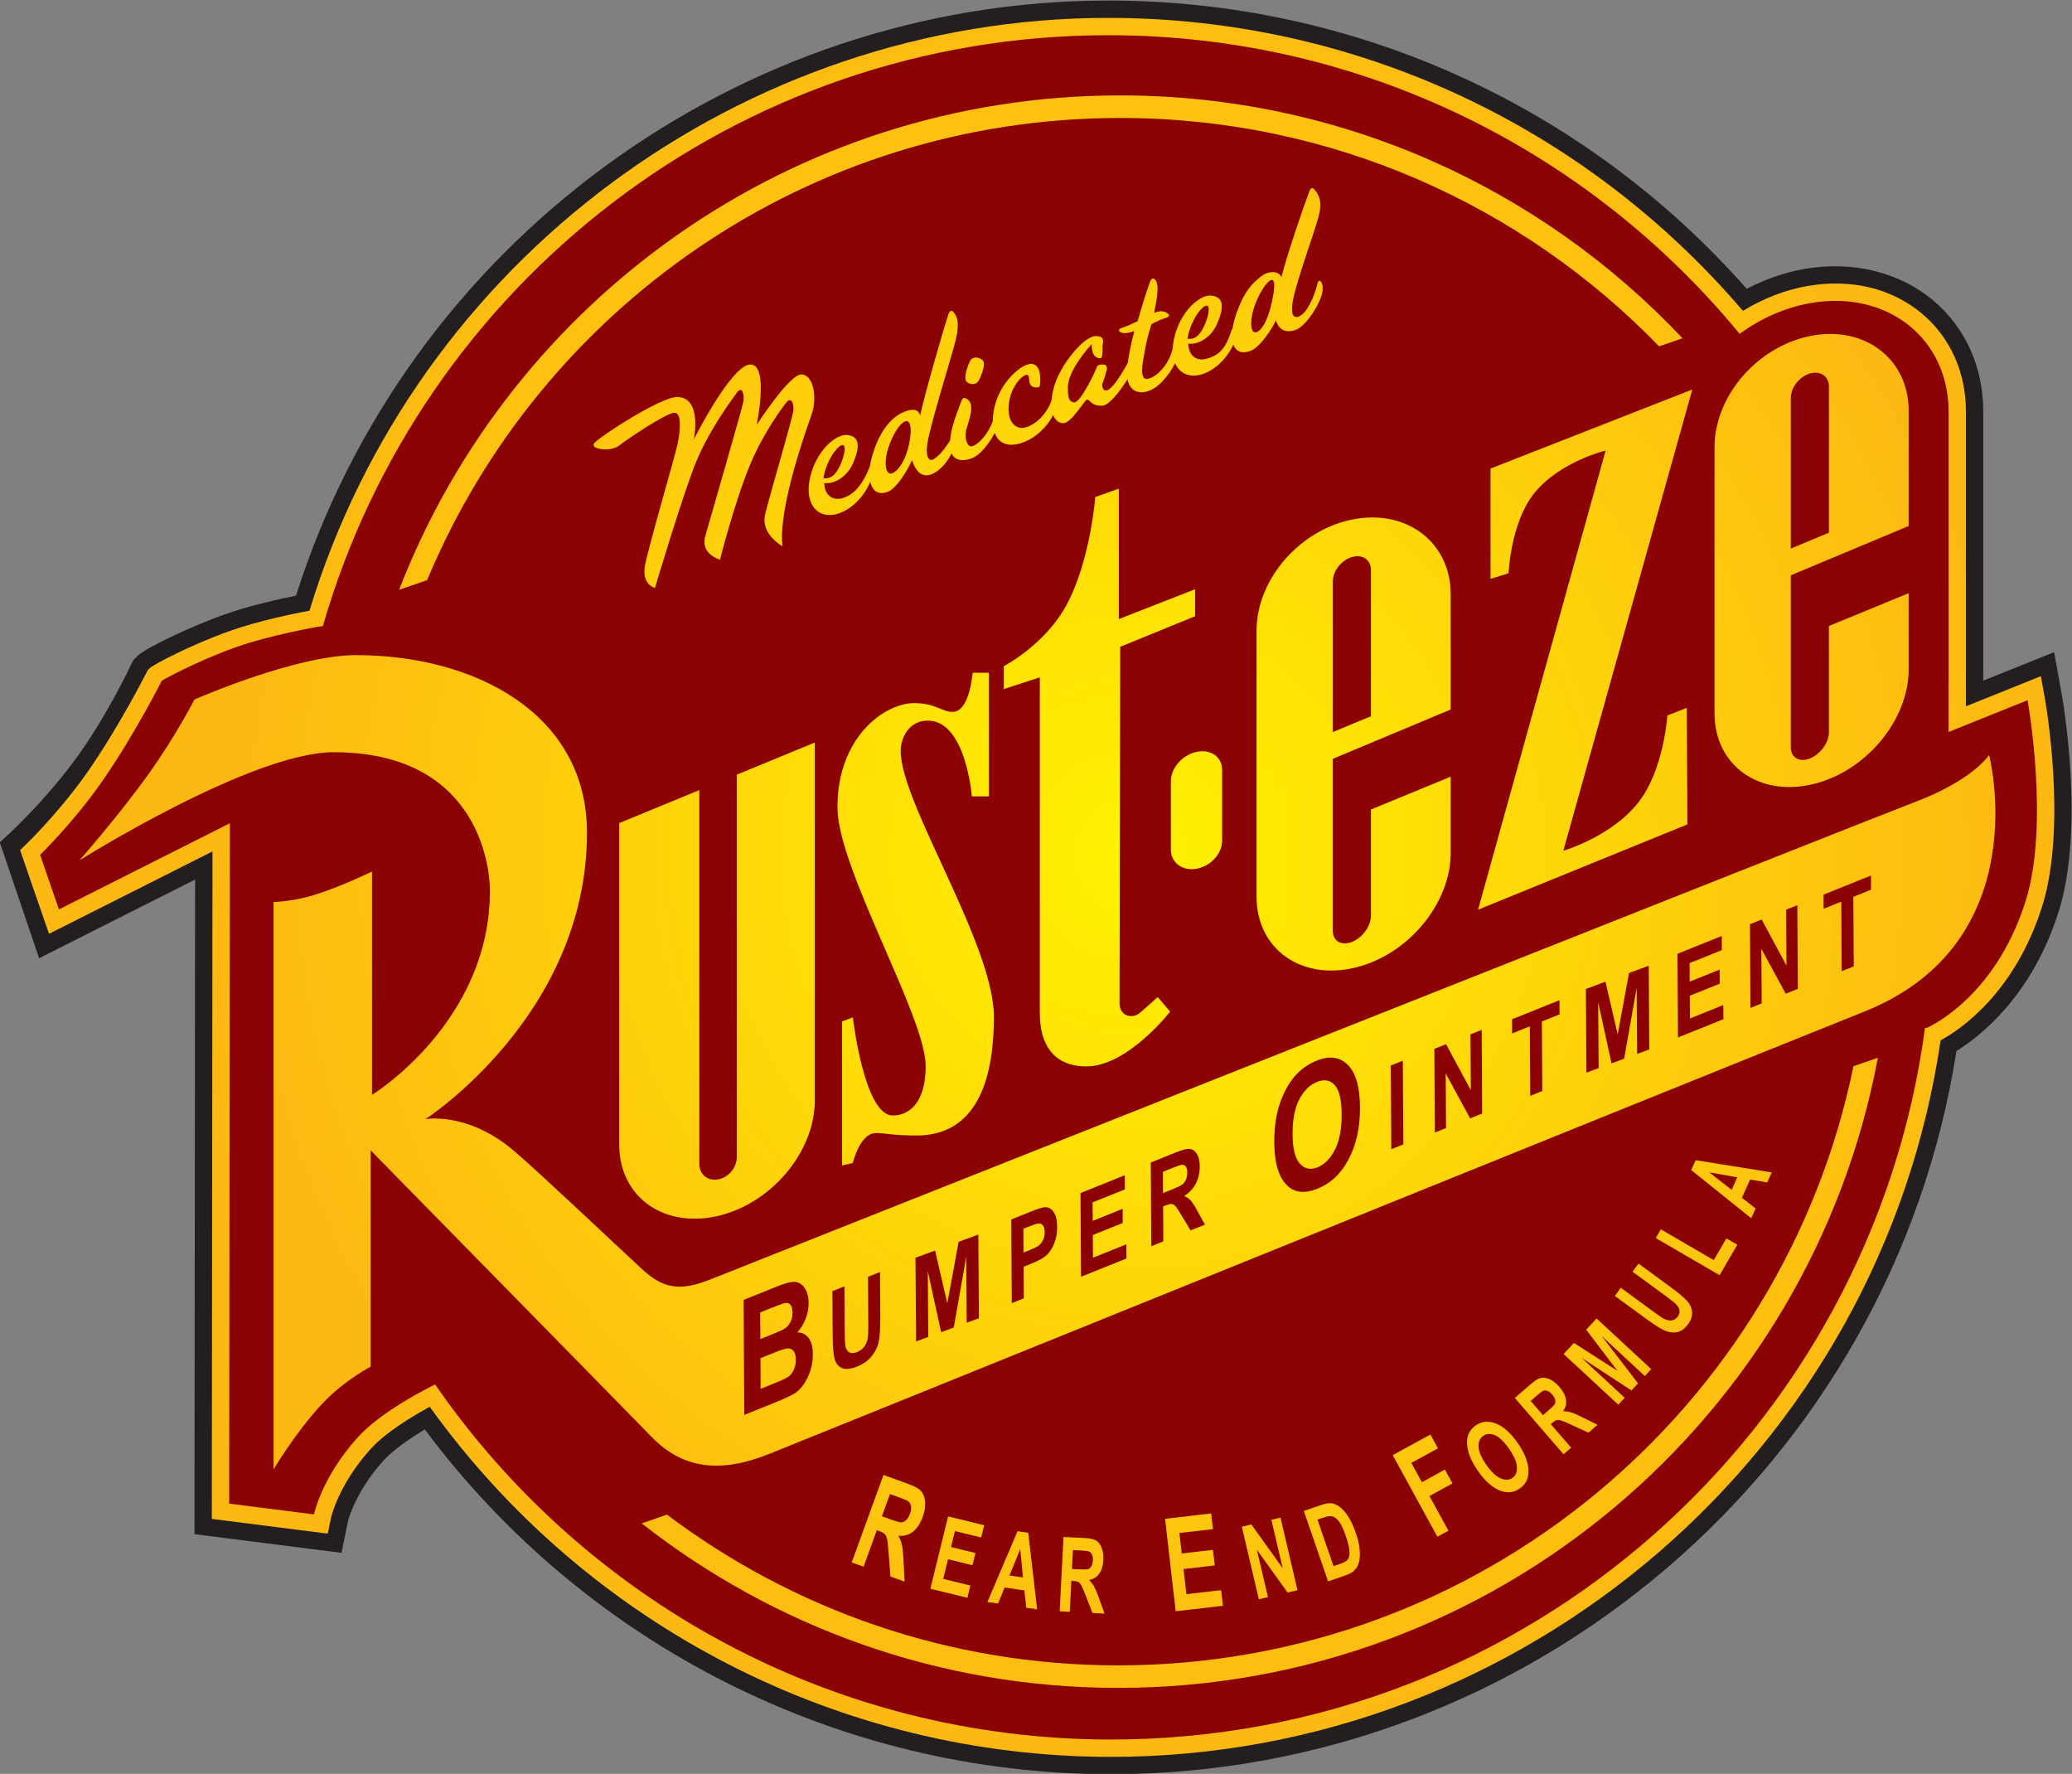
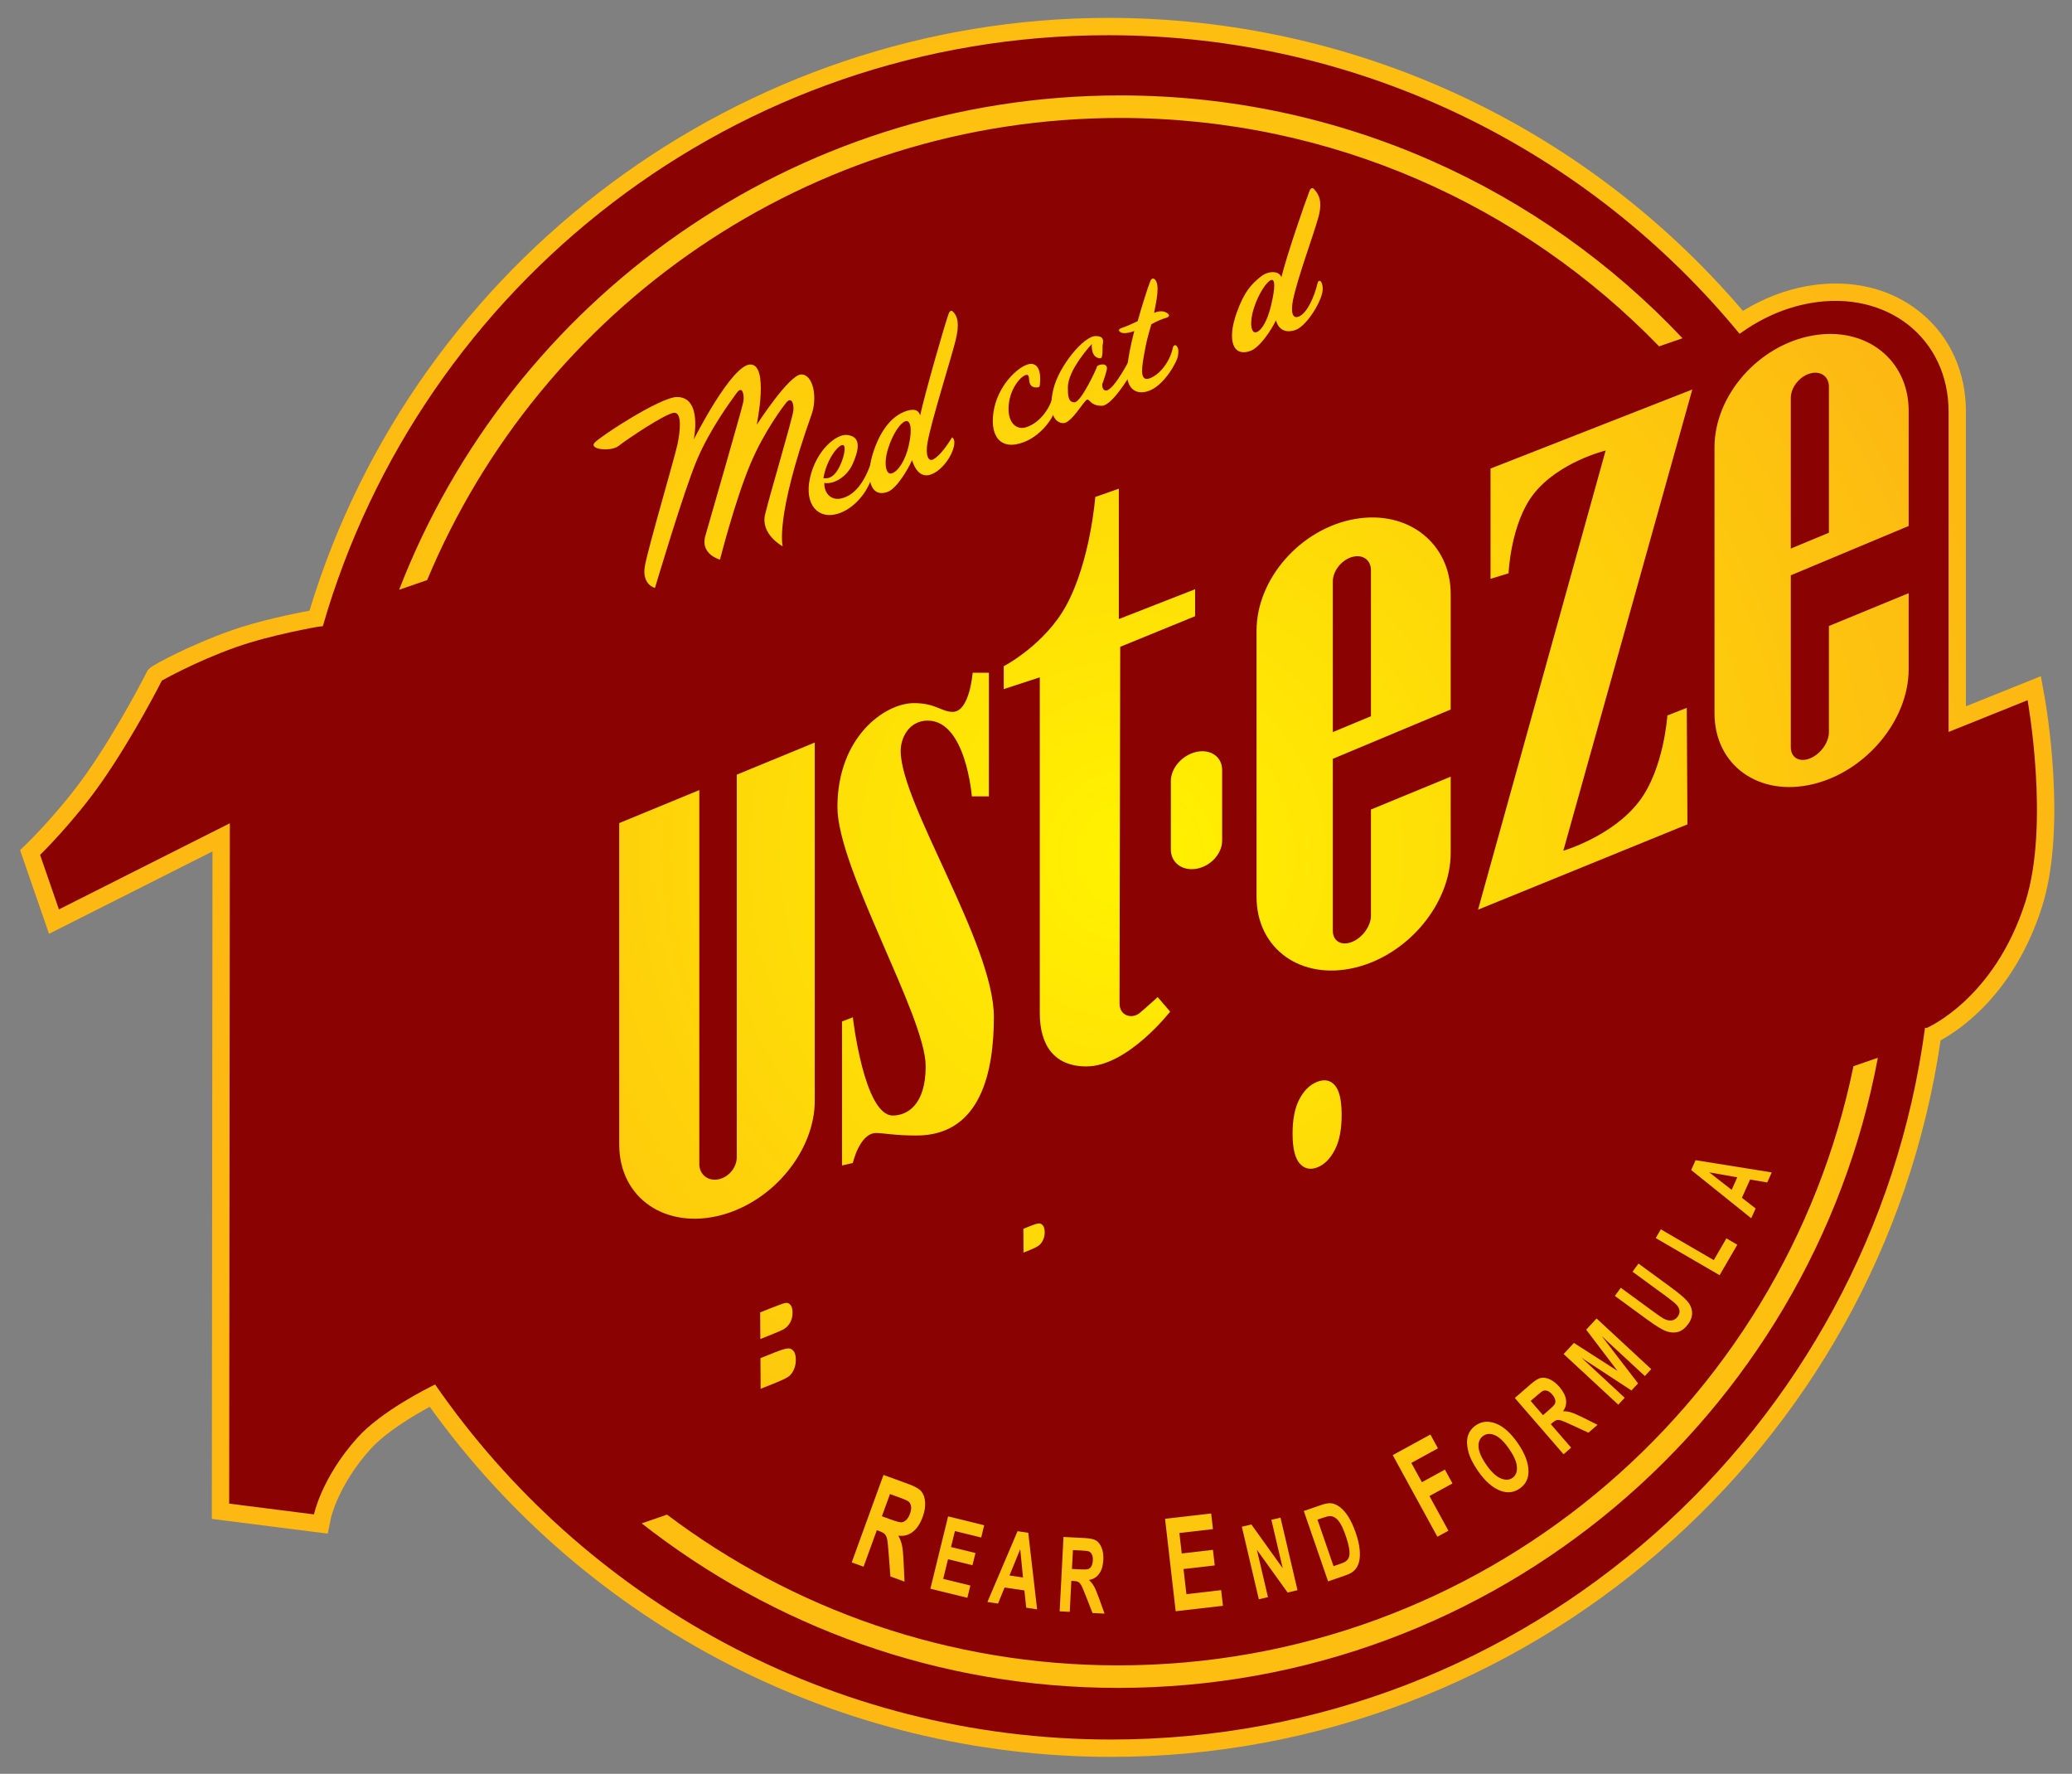
<svg xmlns="http://www.w3.org/2000/svg" xmlns:ns1="http://www.inkscape.org/namespaces/inkscape" xmlns:ns2="http://sodipodi.sourceforge.net/DTD/sodipodi-0.dtd" width="141.99mm" height="121.532mm" viewBox="0 0 141.99 121.532" version="1.1" id="svg5" ns1:version="1.1.2 (b8e25be833, 2022-02-05)" ns2:docname="Rust-eze.svg">
  <rect x="0" y="0" width="141.99" height="121.532" fill="#808080" stroke="none" />
  <ns2:namedview id="namedview7" pagecolor="#ffffff" bordercolor="#666666" borderopacity="1.0" ns1:pageshadow="2" ns1:pageopacity="0.0" ns1:pagecheckerboard="0" ns1:document-units="mm" showgrid="false" ns1:zoom="0.90583672" ns1:cx="405.70225" ns1:cy="56.301537" ns1:window-width="1920" ns1:window-height="1017" ns1:window-x="-8" ns1:window-y="-8" ns1:window-maximized="1" ns1:current-layer="layer1" />
  <defs id="defs2">
    <clipPath clipPathUnits="userSpaceOnUse" id="clipPath838">
      <path d="M 0,792 H 612 V 0 H 0 Z" id="path836" />
    </clipPath>
    <radialGradient fx="0" fy="0" cx="0" cy="0" r="1" gradientUnits="userSpaceOnUse" gradientTransform="matrix(90.5,0,0,-90.5,315.5,439.5)" spreadMethod="pad" id="radialGradient858">
      <stop style="stop-opacity:1;stop-color:#fff200" offset="0" id="stop854" />
      <stop style="stop-opacity:1;stop-color:#fdb912" offset="1" id="stop856" />
    </radialGradient>
    <radialGradient fx="0" fy="0" cx="0" cy="0" r="1" gradientUnits="userSpaceOnUse" gradientTransform="matrix(90.5,0,0,-90.5,315.5,439.5)" spreadMethod="pad" id="radialGradient880">
      <stop style="stop-opacity:1;stop-color:#fff200" offset="0" id="stop876" />
      <stop style="stop-opacity:1;stop-color:#fdb912" offset="1" id="stop878" />
    </radialGradient>
    <radialGradient fx="0" fy="0" cx="0" cy="0" r="1" gradientUnits="userSpaceOnUse" gradientTransform="matrix(90.5,0,0,-90.5,315.5,439.5)" spreadMethod="pad" id="radialGradient900">
      <stop style="stop-opacity:1;stop-color:#fff200" offset="0" id="stop896" />
      <stop style="stop-opacity:1;stop-color:#fdb912" offset="1" id="stop898" />
    </radialGradient>
    <radialGradient fx="0" fy="0" cx="0" cy="0" r="1" gradientUnits="userSpaceOnUse" gradientTransform="matrix(90.5,0,0,-90.5,315.5,439.5)" spreadMethod="pad" id="radialGradient920">
      <stop style="stop-opacity:1;stop-color:#fff200" offset="0" id="stop916" />
      <stop style="stop-opacity:1;stop-color:#fdb912" offset="1" id="stop918" />
    </radialGradient>
    <radialGradient fx="0" fy="0" cx="0" cy="0" r="1" gradientUnits="userSpaceOnUse" gradientTransform="matrix(90.5,0,0,-90.5,315.5,439.5)" spreadMethod="pad" id="radialGradient940">
      <stop style="stop-opacity:1;stop-color:#fff200" offset="0" id="stop936" />
      <stop style="stop-opacity:1;stop-color:#fdb912" offset="1" id="stop938" />
    </radialGradient>
    <radialGradient fx="0" fy="0" cx="0" cy="0" r="1" gradientUnits="userSpaceOnUse" gradientTransform="matrix(90.5,0,0,-90.5,315.5,439.5)" spreadMethod="pad" id="radialGradient960">
      <stop style="stop-opacity:1;stop-color:#fff200" offset="0" id="stop956" />
      <stop style="stop-opacity:1;stop-color:#fdb912" offset="1" id="stop958" />
    </radialGradient>
    <radialGradient fx="0" fy="0" cx="0" cy="0" r="1" gradientUnits="userSpaceOnUse" gradientTransform="matrix(90.5,0,0,-90.5,315.5,439.5)" spreadMethod="pad" id="radialGradient980">
      <stop style="stop-opacity:1;stop-color:#fff200" offset="0" id="stop976" />
      <stop style="stop-opacity:1;stop-color:#fdb912" offset="1" id="stop978" />
    </radialGradient>
    <radialGradient fx="0" fy="0" cx="0" cy="0" r="1" gradientUnits="userSpaceOnUse" gradientTransform="matrix(90.5,0,0,-90.5,315.5,439.5)" spreadMethod="pad" id="radialGradient1000">
      <stop style="stop-opacity:1;stop-color:#fff200" offset="0" id="stop996" />
      <stop style="stop-opacity:1;stop-color:#fdb912" offset="1" id="stop998" />
    </radialGradient>
    <radialGradient fx="0" fy="0" cx="0" cy="0" r="1" gradientUnits="userSpaceOnUse" gradientTransform="matrix(90.5,0,0,-90.5,315.5,439.5)" spreadMethod="pad" id="radialGradient1020">
      <stop style="stop-opacity:1;stop-color:#fff200" offset="0" id="stop1016" />
      <stop style="stop-opacity:1;stop-color:#fdb912" offset="1" id="stop1018" />
    </radialGradient>
    <radialGradient fx="0" fy="0" cx="0" cy="0" r="1" gradientUnits="userSpaceOnUse" gradientTransform="matrix(90.5,0,0,-90.5,315.5,439.5)" spreadMethod="pad" id="radialGradient1040">
      <stop style="stop-opacity:1;stop-color:#fff200" offset="0" id="stop1036" />
      <stop style="stop-opacity:1;stop-color:#fdb912" offset="1" id="stop1038" />
    </radialGradient>
    <radialGradient fx="0" fy="0" cx="0" cy="0" r="1" gradientUnits="userSpaceOnUse" gradientTransform="matrix(90.5,0,0,-90.5,315.5,439.5)" spreadMethod="pad" id="radialGradient1060">
      <stop style="stop-opacity:1;stop-color:#fff200" offset="0" id="stop1056" />
      <stop style="stop-opacity:1;stop-color:#fdb912" offset="1" id="stop1058" />
    </radialGradient>
    <radialGradient fx="0" fy="0" cx="0" cy="0" r="1" gradientUnits="userSpaceOnUse" gradientTransform="matrix(90.5,0,0,-90.5,315.5,439.5)" spreadMethod="pad" id="radialGradient1080">
      <stop style="stop-opacity:1;stop-color:#fff200" offset="0" id="stop1076" />
      <stop style="stop-opacity:1;stop-color:#fdb912" offset="1" id="stop1078" />
    </radialGradient>
    <radialGradient fx="0" fy="0" cx="0" cy="0" r="1" gradientUnits="userSpaceOnUse" gradientTransform="matrix(90.5,0,0,-90.5,315.5,439.5)" spreadMethod="pad" id="radialGradient1100">
      <stop style="stop-opacity:1;stop-color:#fff200" offset="0" id="stop1096" />
      <stop style="stop-opacity:1;stop-color:#fdb912" offset="1" id="stop1098" />
    </radialGradient>
    <radialGradient fx="0" fy="0" cx="0" cy="0" r="1" gradientUnits="userSpaceOnUse" gradientTransform="matrix(90.5,0,0,-90.5,315.5,439.5)" spreadMethod="pad" id="radialGradient1120">
      <stop style="stop-opacity:1;stop-color:#fff200" offset="0" id="stop1116" />
      <stop style="stop-opacity:1;stop-color:#fdb912" offset="1" id="stop1118" />
    </radialGradient>
    <radialGradient fx="0" fy="0" cx="0" cy="0" r="1" gradientUnits="userSpaceOnUse" gradientTransform="matrix(90.5,0,0,-90.5,315.5,439.5)" spreadMethod="pad" id="radialGradient1140">
      <stop style="stop-opacity:1;stop-color:#fff200" offset="0" id="stop1136" />
      <stop style="stop-opacity:1;stop-color:#fdb912" offset="1" id="stop1138" />
    </radialGradient>
    <radialGradient fx="0" fy="0" cx="0" cy="0" r="1" gradientUnits="userSpaceOnUse" gradientTransform="matrix(90.5,0,0,-90.5,315.5,439.5)" spreadMethod="pad" id="radialGradient1160">
      <stop style="stop-opacity:1;stop-color:#fff200" offset="0" id="stop1156" />
      <stop style="stop-opacity:1;stop-color:#fdb912" offset="1" id="stop1158" />
    </radialGradient>
    <radialGradient fx="0" fy="0" cx="0" cy="0" r="1" gradientUnits="userSpaceOnUse" gradientTransform="matrix(90.5,0,0,-90.5,315.5,439.5)" spreadMethod="pad" id="radialGradient1180">
      <stop style="stop-opacity:1;stop-color:#fff200" offset="0" id="stop1176" />
      <stop style="stop-opacity:1;stop-color:#fdb912" offset="1" id="stop1178" />
    </radialGradient>
    <radialGradient fx="0" fy="0" cx="0" cy="0" r="1" gradientUnits="userSpaceOnUse" gradientTransform="matrix(90.5,0,0,-90.5,315.5,439.5)" spreadMethod="pad" id="radialGradient1200">
      <stop style="stop-opacity:1;stop-color:#fff200" offset="0" id="stop1196" />
      <stop style="stop-opacity:1;stop-color:#fdb912" offset="1" id="stop1198" />
    </radialGradient>
    <radialGradient fx="0" fy="0" cx="0" cy="0" r="1" gradientUnits="userSpaceOnUse" gradientTransform="matrix(90.5,0,0,-90.5,315.5,439.5)" spreadMethod="pad" id="radialGradient1220">
      <stop style="stop-opacity:1;stop-color:#fff200" offset="0" id="stop1216" />
      <stop style="stop-opacity:1;stop-color:#fdb912" offset="1" id="stop1218" />
    </radialGradient>
    <radialGradient fx="0" fy="0" cx="0" cy="0" r="1" gradientUnits="userSpaceOnUse" gradientTransform="matrix(90.5,0,0,-90.5,315.5,439.5)" spreadMethod="pad" id="radialGradient1240">
      <stop style="stop-opacity:1;stop-color:#fff200" offset="0" id="stop1236" />
      <stop style="stop-opacity:1;stop-color:#fdb912" offset="1" id="stop1238" />
    </radialGradient>
    <radialGradient fx="0" fy="0" cx="0" cy="0" r="1" gradientUnits="userSpaceOnUse" gradientTransform="matrix(90.5,0,0,-90.5,315.5,439.5)" spreadMethod="pad" id="radialGradient1260">
      <stop style="stop-opacity:1;stop-color:#fff200" offset="0" id="stop1256" />
      <stop style="stop-opacity:1;stop-color:#fdb912" offset="1" id="stop1258" />
    </radialGradient>
    <radialGradient fx="0" fy="0" cx="0" cy="0" r="1" gradientUnits="userSpaceOnUse" gradientTransform="matrix(90.5,0,0,-90.5,315.5,439.5)" spreadMethod="pad" id="radialGradient1280">
      <stop style="stop-opacity:1;stop-color:#fff200" offset="0" id="stop1276" />
      <stop style="stop-opacity:1;stop-color:#fdb912" offset="1" id="stop1278" />
    </radialGradient>
    <radialGradient fx="0" fy="0" cx="0" cy="0" r="1" gradientUnits="userSpaceOnUse" gradientTransform="matrix(90.5,0,0,-90.5,315.5,439.5)" spreadMethod="pad" id="radialGradient1300">
      <stop style="stop-opacity:1;stop-color:#fff200" offset="0" id="stop1296" />
      <stop style="stop-opacity:1;stop-color:#fdb912" offset="1" id="stop1298" />
    </radialGradient>
    <radialGradient fx="0" fy="0" cx="0" cy="0" r="1" gradientUnits="userSpaceOnUse" gradientTransform="matrix(90.5,0,0,-90.5,315.5,439.5)" spreadMethod="pad" id="radialGradient1320">
      <stop style="stop-opacity:1;stop-color:#fff200" offset="0" id="stop1316" />
      <stop style="stop-opacity:1;stop-color:#fdb912" offset="1" id="stop1318" />
    </radialGradient>
    <radialGradient fx="0" fy="0" cx="0" cy="0" r="1" gradientUnits="userSpaceOnUse" gradientTransform="matrix(90.5,0,0,-90.5,315.5,439.5)" spreadMethod="pad" id="radialGradient1340">
      <stop style="stop-opacity:1;stop-color:#fff200" offset="0" id="stop1336" />
      <stop style="stop-opacity:1;stop-color:#fdb912" offset="1" id="stop1338" />
    </radialGradient>
    <radialGradient fx="0" fy="0" cx="0" cy="0" r="1" gradientUnits="userSpaceOnUse" gradientTransform="matrix(90.5,0,0,-90.5,315.5,439.5)" spreadMethod="pad" id="radialGradient1360">
      <stop style="stop-opacity:1;stop-color:#fff200" offset="0" id="stop1356" />
      <stop style="stop-opacity:1;stop-color:#fdb912" offset="1" id="stop1358" />
    </radialGradient>
    <radialGradient fx="0" fy="0" cx="0" cy="0" r="1" gradientUnits="userSpaceOnUse" gradientTransform="matrix(90.5,0,0,-90.5,315.5,439.5)" spreadMethod="pad" id="radialGradient1380">
      <stop style="stop-opacity:1;stop-color:#fff200" offset="0" id="stop1376" />
      <stop style="stop-opacity:1;stop-color:#fdb912" offset="1" id="stop1378" />
    </radialGradient>
    <radialGradient fx="0" fy="0" cx="0" cy="0" r="1" gradientUnits="userSpaceOnUse" gradientTransform="matrix(90.5,0,0,-90.5,315.5,439.5)" spreadMethod="pad" id="radialGradient1400">
      <stop style="stop-opacity:1;stop-color:#fff200" offset="0" id="stop1396" />
      <stop style="stop-opacity:1;stop-color:#fdb912" offset="1" id="stop1398" />
    </radialGradient>
    <radialGradient fx="0" fy="0" cx="0" cy="0" r="1" gradientUnits="userSpaceOnUse" gradientTransform="matrix(90.5,0,0,-90.5,315.5,439.5)" spreadMethod="pad" id="radialGradient1420">
      <stop style="stop-opacity:1;stop-color:#fff200" offset="0" id="stop1416" />
      <stop style="stop-opacity:1;stop-color:#fdb912" offset="1" id="stop1418" />
    </radialGradient>
    <radialGradient fx="0" fy="0" cx="0" cy="0" r="1" gradientUnits="userSpaceOnUse" gradientTransform="matrix(90.5,0,0,-90.5,315.5,439.5)" spreadMethod="pad" id="radialGradient1440">
      <stop style="stop-opacity:1;stop-color:#fff200" offset="0" id="stop1436" />
      <stop style="stop-opacity:1;stop-color:#fdb912" offset="1" id="stop1438" />
    </radialGradient>
    <radialGradient fx="0" fy="0" cx="0" cy="0" r="1" gradientUnits="userSpaceOnUse" gradientTransform="matrix(90.5,0,0,-90.5,315.5,439.5)" spreadMethod="pad" id="radialGradient1460">
      <stop style="stop-opacity:1;stop-color:#fff200" offset="0" id="stop1456" />
      <stop style="stop-opacity:1;stop-color:#fdb912" offset="1" id="stop1458" />
    </radialGradient>
    <radialGradient fx="0" fy="0" cx="0" cy="0" r="1" gradientUnits="userSpaceOnUse" gradientTransform="matrix(90.5,0,0,-90.5,315.5,439.5)" spreadMethod="pad" id="radialGradient1480">
      <stop style="stop-opacity:1;stop-color:#fff200" offset="0" id="stop1476" />
      <stop style="stop-opacity:1;stop-color:#fdb912" offset="1" id="stop1478" />
    </radialGradient>
    <radialGradient fx="0" fy="0" cx="0" cy="0" r="1" gradientUnits="userSpaceOnUse" gradientTransform="matrix(90.5,0,0,-90.5,315.5,439.5)" spreadMethod="pad" id="radialGradient1500">
      <stop style="stop-opacity:1;stop-color:#fff200" offset="0" id="stop1496" />
      <stop style="stop-opacity:1;stop-color:#fdb912" offset="1" id="stop1498" />
    </radialGradient>
    <radialGradient fx="0" fy="0" cx="0" cy="0" r="1" gradientUnits="userSpaceOnUse" gradientTransform="matrix(90.5,0,0,-90.5,315.5,439.5)" spreadMethod="pad" id="radialGradient1520">
      <stop style="stop-opacity:1;stop-color:#fff200" offset="0" id="stop1516" />
      <stop style="stop-opacity:1;stop-color:#fdb912" offset="1" id="stop1518" />
    </radialGradient>
    <radialGradient fx="0" fy="0" cx="0" cy="0" r="1" gradientUnits="userSpaceOnUse" gradientTransform="matrix(90.5,0,0,-90.5,315.5,439.5)" spreadMethod="pad" id="radialGradient1540">
      <stop style="stop-opacity:1;stop-color:#fff200" offset="0" id="stop1536" />
      <stop style="stop-opacity:1;stop-color:#fdb912" offset="1" id="stop1538" />
    </radialGradient>
    <radialGradient fx="0" fy="0" cx="0" cy="0" r="1" gradientUnits="userSpaceOnUse" gradientTransform="matrix(90.5,0,0,-90.5,315.5,439.5)" spreadMethod="pad" id="radialGradient1560">
      <stop style="stop-opacity:1;stop-color:#fff200" offset="0" id="stop1556" />
      <stop style="stop-opacity:1;stop-color:#fdb912" offset="1" id="stop1558" />
    </radialGradient>
    <radialGradient fx="0" fy="0" cx="0" cy="0" r="1" gradientUnits="userSpaceOnUse" gradientTransform="matrix(90.5,0,0,-90.5,315.5,439.5)" spreadMethod="pad" id="radialGradient1580">
      <stop style="stop-opacity:1;stop-color:#fff200" offset="0" id="stop1576" />
      <stop style="stop-opacity:1;stop-color:#fdb912" offset="1" id="stop1578" />
    </radialGradient>
    <radialGradient fx="0" fy="0" cx="0" cy="0" r="1" gradientUnits="userSpaceOnUse" gradientTransform="matrix(90.5,0,0,-90.5,315.5,439.5)" spreadMethod="pad" id="radialGradient1600">
      <stop style="stop-opacity:1;stop-color:#fff200" offset="0" id="stop1596" />
      <stop style="stop-opacity:1;stop-color:#fdb912" offset="1" id="stop1598" />
    </radialGradient>
    <radialGradient fx="0" fy="0" cx="0" cy="0" r="1" gradientUnits="userSpaceOnUse" gradientTransform="matrix(90.5,0,0,-90.5,315.5,439.5)" spreadMethod="pad" id="radialGradient1620">
      <stop style="stop-opacity:1;stop-color:#fff200" offset="0" id="stop1616" />
      <stop style="stop-opacity:1;stop-color:#fdb912" offset="1" id="stop1618" />
    </radialGradient>
  </defs>
  <g ns1:label="Layer 1" ns1:groupmode="layer" id="layer1" transform="translate(33.906,-45.395)">
    <g id="g834" clip-path="url(#clipPath838)" transform="matrix(0.673,0,0,-0.673,-168.735,399.787)">
-       <path d="m 410.272,455.929 -0.77,4.264 -4.021,-1.615 -3.196,-1.285 v 27.379 c 0,4.542 -1.812,8.567 -5.103,11.332 -3.441,2.891 -8.219,4.058 -13.111,3.202 -2.007,-0.352 -3.994,-1.043 -5.873,-2.022 -16.496,18.686 -40.013,29.346 -65.012,29.346 -37.696,0 -71.373,-24.804 -82.702,-60.581 -1.812,-0.366 -4.796,-1.036 -7.293,-1.919 -3.126,-1.106 -7.984,-3.356 -8.859,-4.229 l -0.403,-0.402 -0.256,-0.507 c -0.027,-0.053 -2.615,-5.563 -5.893,-9.925 -3.592,-4.779 -7.461,-8.133 -7.461,-8.133 l 4.004,-11.799 3.606,1.817 12.279,6.189 -0.063,-63.526 -0.003,-3.115 3.089,-0.391 8.634,-1.096 3.254,-0.413 0.651,3.215 c -0.002,-0.01 0.682,2.897 3.572,6.128 0.994,1.111 2.687,2.278 4.258,3.214 16.44,-22.03 42.324,-35.091 69.878,-35.091 42.84,0 79.494,31.518 86.077,73.619 2.633,1.644 7.732,5.759 10.398,14.166 2.725,8.587 0.418,21.627 0.319,22.178" style="fill:#231f20;fill-opacity:1;fill-rule:nonzero;stroke:none" id="path840" />
      <g id="g842">
        <g id="g844">
          <g id="g850">
            <g id="g852">
              <path d="m 408.535,455.615 -0.385,2.133 -2.01,-0.809 -5.619,-2.257 v 29.99 c 0,4.012 -1.59,7.557 -4.475,9.981 -3.085,2.592 -7.23,3.591 -11.671,2.814 -2.262,-0.396 -4.502,-1.268 -6.564,-2.53 -16.201,18.973 -39.66,29.828 -64.625,29.828 -37.279,0 -70.548,-24.762 -81.33,-60.348 -1.484,-0.276 -5.145,-1.014 -8.076,-2.051 -3.848,-1.362 -7.791,-3.405 -8.202,-3.815 l -0.202,-0.201 -0.127,-0.253 c -0.028,-0.055 -2.82,-5.56 -6.022,-10.141 -2.713,-3.884 -6.003,-7.102 -6.036,-7.134 l -0.803,-0.782 c -0.001,0 0.365,-1.06 0.365,-1.06 l 1.919,-5.552 0.66,-1.908 1.803,0.909 14.842,7.48 -0.067,-66.396 -0.001,-1.558 1.544,-0.195 8.634,-1.096 1.627,-0.207 0.326,1.607 c 0.005,0.024 0.74,3.327 3.986,6.956 1.578,1.763 4.394,3.439 6.073,4.349 16.051,-22.342 41.864,-35.639 69.379,-35.639 42.25,0 78.363,31.289 84.462,72.945 1.987,1.082 7.533,4.786 10.331,13.61 2.593,8.175 0.36,20.797 0.264,21.33" style="fill:url(#radialGradient858);stroke:none" id="path860" />
            </g>
          </g>
        </g>
      </g>
      <path d="m 406.798,455.302 -8.043,-3.232 v 32.602 c 0,7.466 -6.255,12.425 -14.075,11.056 -2.619,-0.458 -5.076,-1.576 -7.203,-3.129 C 362.214,511.156 339.09,523 313.186,523 c -37.958,0 -69.961,-25.421 -79.973,-60.161 l -0.492,-0.058 c 0,0 -4.802,-0.823 -8.352,-2.079 -4.146,-1.468 -7.545,-3.401 -7.545,-3.401 0,0 -2.834,-5.613 -6.151,-10.357 -2.848,-4.078 -6.251,-7.387 -6.251,-7.387 l 1.918,-5.552 17.405,8.771 -0.07,-69.265 8.635,-1.096 c 0,0 0.749,3.699 4.4,7.781 2.405,2.688 7.117,5.046 7.936,5.445 15.092,-21.831 40.286,-36.145 68.832,-36.145 42.399,0 77.406,31.554 82.876,72.455 l 0.171,-0.013 c 0,0 6.9,2.906 10.063,12.88 2.491,7.853 0.21,20.484 0.21,20.484" style="fill:#8b0203;fill-opacity:1;fill-rule:nonzero;stroke:none" id="path862" />
      <g id="g864">
        <g id="g866">
          <g id="g872">
            <g id="g874">
              <path d="m 267.032,466.731 c 0,0 -1.388,0.32 -1.015,2.296 0.374,1.976 3.044,11.054 3.311,12.335 0.267,1.282 0.481,3.204 -0.32,3.204 -0.801,0 -4.86,-2.724 -5.66,-3.364 -0.802,-0.641 -3.098,-0.374 -2.457,0.32 0.64,0.695 6.728,4.646 8.384,4.646 2.623,0 1.708,-4.326 1.708,-4.326 0,0 3.845,7.637 5.767,7.637 1.922,0 0.641,-6.141 0.641,-6.141 0,0 3.311,5.127 4.539,5.127 1.228,0 1.66,-2.364 1.051,-4.072 -3.771,-10.579 -2.943,-13.427 -2.943,-13.427 0,0 -2.273,1.212 -1.793,3.241 0.481,2.029 2.831,9.878 2.884,10.626 0.054,0.748 -0.237,1.388 -0.747,0.748 -0.212,-0.265 -2.232,-2.876 -3.658,-6.288 -1.565,-3.746 -3.071,-9.679 -3.071,-9.679 0,0 -2.029,0.534 -1.495,2.404 0.533,1.868 3.771,13.052 3.878,13.693 0.107,0.641 -0.087,1.685 -0.674,0.884 -0.587,-0.801 -2.724,-3.685 -4.058,-6.835 -1.335,-3.15 -4.272,-13.029 -4.272,-13.029" style="fill:url(#radialGradient880);fill-rule:evenodd;stroke:none" id="path882" />
            </g>
          </g>
        </g>
      </g>
      <g id="g884">
        <g id="g886">
          <g id="g892">
            <g id="g894">
              <path d="m 292.525,483.703 c 0.472,0.154 0.768,-0.622 0.347,-2.474 -0.335,-1.509 -1.07,-2.62 -1.715,-2.833 -0.629,-0.208 -0.855,1.037 -0.388,2.517 0.475,1.519 1.252,2.626 1.756,2.79 m 2.253,-2.206 c 0.385,2.213 2.402,8.563 2.864,10.432 0.407,1.635 0.226,2.419 -0.234,2.9 -0.171,0.193 -0.354,0.145 -0.472,-0.178 -0.422,-1.17 -2.423,-8.156 -2.903,-10.361 -0.187,0.656 -0.753,0.7 -1.554,0.399 -0.977,-0.367 -2.284,-1.389 -3.168,-3.991 -0.916,-2.682 -0.381,-4.855 1.421,-4.183 0.913,0.34 2.074,2.295 2.473,3.222 0.262,-0.816 0.812,-1.811 1.878,-1.471 1.086,0.347 2.178,1.789 2.4,2.943 0.104,0.565 -0.058,0.73 -0.186,0.857 0.024,0.121 -0.857,-1.576 -1.864,-2.212 -0.596,-0.383 -0.859,0.438 -0.655,1.643" style="fill:url(#radialGradient900);stroke:none" id="path902" />
            </g>
          </g>
        </g>
      </g>
      <g id="g904">
        <g id="g906">
          <g id="g912">
            <g id="g914">
-               <path d="m 299.323,479.944 c 1.092,0.408 2.515,2.516 2.763,3.817 0.098,0.525 0.113,0.667 -0.132,0.889 -0.121,0.111 -0.265,0.078 -0.313,-0.117 -0.209,-1.426 -1.34,-2.996 -2.212,-3.341 -0.608,-0.285 -0.894,0.807 -0.719,1.583 0.177,0.777 1.113,2.793 -0.043,3.257 -0.21,0.092 -0.327,-0.005 -0.438,-0.282 -0.437,-1.187 -1.075,-2.681 -1.16,-4.139 -0.091,-1.633 0.773,-2.219 2.254,-1.667 m 1.074,9.964 c -0.404,0.382 -1.041,0.38 -1.261,-0.039 -0.22,-0.419 -0.787,-1.833 -0.323,-2.191 0.437,-0.347 1.003,-0.194 1.182,0.149 0.177,0.343 0.802,1.718 0.402,2.081" style="fill:url(#radialGradient920);stroke:none" id="path922" />
-             </g>
+               </g>
          </g>
        </g>
      </g>
      <g id="g924">
        <g id="g926">
          <g id="g932">
            <g id="g934">
              <path d="m 305.403,489.541 c -0.972,0.09 -3.264,-1.823 -3.829,-4.512 -0.566,-2.736 0.565,-4.409 3.035,-3.447 1.483,0.572 2.767,2.007 3.197,3.319 0.187,0.599 0.132,1.068 0.031,1.187 -0.133,0.147 -0.306,0.062 -0.36,-0.114 -0.466,-1.408 -1.558,-2.59 -2.744,-2.91 -1.002,-0.264 -1.965,0.639 -1.632,2.667 0.284,1.663 1.442,2.804 1.854,2.682 0.359,-0.098 -0.119,-1.269 0.902,-1.269 0.294,-0.009 0.355,0.054 0.369,0.294 0.174,1.67 -0.393,2.065 -0.823,2.103" style="fill:url(#radialGradient940);stroke:none" id="path942" />
            </g>
          </g>
        </g>
      </g>
      <g id="g944">
        <g id="g946">
          <g id="g952">
            <g id="g954">
              <path d="m 315.837,492.886 c -0.436,-1.727 -0.541,-2.4 -0.692,-3.441 -0.342,-2.385 0.809,-3.121 2.123,-2.671 1.594,0.538 2.901,2.931 3.008,3.54 0.079,0.481 0.084,0.768 -0.098,1.014 -0.152,0.218 -0.361,0.102 -0.417,-0.156 -0.342,-1.602 -1.487,-2.818 -2.386,-3.114 -0.84,-0.275 -0.854,0.631 -0.585,2.165 0.311,1.77 0.366,1.871 0.788,3.357 0.478,0.258 1.077,0.544 1.531,0.654 0.3,0.113 0.343,0.268 0.14,0.431 -0.228,0.172 -0.621,0.382 -1.392,0.072 0.204,1.112 0.631,2.833 0.086,3.394 -0.17,0.17 -0.367,0.122 -0.477,-0.18 -0.222,-0.522 -0.955,-2.846 -1.282,-4.061 -0.521,-0.256 -1.066,-0.501 -1.627,-0.693 -0.304,-0.093 -0.385,-0.263 -0.113,-0.438 0.217,-0.136 0.717,-0.126 1.393,0.127" style="fill:url(#radialGradient960);stroke:none" id="path962" />
            </g>
          </g>
        </g>
      </g>
      <g id="g964">
        <g id="g966">
          <g id="g972">
            <g id="g974">
-               <path d="m 321.254,492.1 c 0.012,0.088 0.036,0.198 0.059,0.307 0.375,1.74 1.518,3.182 1.949,3.057 0.288,-0.078 0.143,-1.01 -0.214,-1.852 -0.324,-0.76 -0.829,-1.671 -1.794,-1.512 m 0.089,-0.486 c 0.979,-0.174 2.304,0.633 2.876,1.899 1.146,2.522 0.184,2.881 -0.523,2.98 -1.148,0.145 -3.191,-1.584 -3.807,-4.367 -0.615,-2.77 0.872,-4.264 2.843,-3.644 1.557,0.484 2.814,1.971 3.336,3.365 0.224,0.596 0.142,1.117 0.021,1.23 -0.126,0.13 -0.286,0.07 -0.345,-0.11 -0.515,-1.492 -0.979,-2.557 -2.691,-2.936 -0.924,-0.198 -1.71,0.386 -1.71,1.583" style="fill:url(#radialGradient980);stroke:none" id="path982" />
-             </g>
+               </g>
          </g>
        </g>
      </g>
      <g id="g984">
        <g id="g986">
          <g id="g992">
            <g id="g994">
              <path d="m 329.766,498.076 c 0.425,0.148 0.439,-0.773 0.005,-2.566 -0.345,-1.462 -0.91,-2.536 -1.491,-2.742 -0.569,-0.202 -0.733,1.003 -0.269,2.436 0.47,1.47 1.3,2.713 1.755,2.872 m 2.236,-2.026 c 0.464,2.268 2.048,6.484 2.577,8.399 0.467,1.676 0.027,2.374 -0.423,2.867 -0.165,0.198 -0.353,0.148 -0.482,-0.183 -0.467,-1.199 -2.293,-6.493 -2.853,-8.755 -0.308,0.708 -1.391,0.613 -2.078,0.066 -1.001,-0.8 -1.701,-1.539 -2.47,-3.676 -0.996,-2.756 -0.43,-4.584 1.415,-3.896 0.935,0.349 2.136,2.152 2.573,3.101 0.237,-0.836 0.854,-1.344 1.946,-0.996 1.111,0.355 2.506,2.608 2.77,3.791 0.126,0.58 -0.024,1.038 -0.15,1.169 -0.121,0.112 -0.261,0.06 -0.315,-0.139 -0.354,-1.494 -1.095,-3.091 -1.902,-3.432 -0.669,-0.288 -0.855,0.448 -0.608,1.684" style="fill:url(#radialGradient1000);stroke:none" id="path1002" />
            </g>
          </g>
        </g>
      </g>
      <g id="g1004">
        <g id="g1006">
          <g id="g1012">
            <g id="g1014">
              <path d="m 315.359,488.312 c 0,0 -1.793,-3.037 -2.823,-3.037 -1.131,0 -1.202,0.635 -1.482,0.635 -0.283,0 -1.59,-2.401 -2.438,-2.401 -0.846,0 -1.588,1.024 -1.023,3.425 0.564,2.4 3.107,5.437 4.306,5.437 1.061,0 0.707,-0.706 0.707,-1.059 0,-0.353 0.035,-1.2 -0.211,-1.2 -1.024,0 -0.883,1.447 -0.883,1.447 0,0 -2.436,-2.577 -2.436,-4.413 0,-0.741 0,-1.518 0.671,-1.518 0.67,0 2.26,3.425 2.294,3.637 0.036,0.211 1.2,0.493 0.988,-0.354 -0.211,-0.847 -0.459,-1.447 -0.459,-1.447 0,0 -0.034,-0.636 0.39,-0.636 0.811,0 2.507,3.354 2.507,3.354 z" style="fill:url(#radialGradient1020);fill-rule:evenodd;stroke:none" id="path1022" />
            </g>
          </g>
        </g>
      </g>
      <g id="g1024">
        <g id="g1026">
          <g id="g1032">
            <g id="g1034">
              <path d="m 284.184,477.907 c 0.012,0.089 0.036,0.198 0.06,0.308 0.374,1.74 1.517,3.182 1.949,3.057 0.286,-0.079 0.142,-1.01 -0.215,-1.853 -0.324,-0.76 -0.828,-1.67 -1.794,-1.512 m 0.088,-0.485 c 0.979,-0.174 2.305,0.632 2.876,1.899 1.147,2.521 0.185,2.88 -0.522,2.98 -1.147,0.145 -3.19,-1.584 -3.808,-4.367 -0.614,-2.77 0.872,-4.264 2.846,-3.644 1.555,0.484 2.812,1.971 3.334,3.364 0.225,0.597 0.565,1.965 0.444,2.077 -0.126,0.131 -0.285,0.071 -0.343,-0.109 -0.517,-1.493 -1.405,-3.404 -3.115,-3.784 -0.924,-0.197 -1.712,0.387 -1.712,1.584" style="fill:url(#radialGradient1040);stroke:none" id="path1042" />
            </g>
          </g>
        </g>
      </g>
      <g id="g1044">
        <g id="g1046">
          <g id="g1052">
            <g id="g1054">
              <path d="m 352.112,467.658 v 11.226 l 20.547,8.05 -13.133,-46.955 c 0,0 4.96,1.434 7.7,4.996 2.548,3.313 2.892,8.773 2.892,8.773 l 1.977,0.776 0.069,-11.862 -21.322,-8.685 12.991,46.743 c 0,0 -4.741,-1.144 -7.314,-4.4 -2.359,-2.981 -2.571,-8.097 -2.571,-8.097 z" style="fill:url(#radialGradient1060);fill-rule:evenodd;stroke:none" id="path1062" />
            </g>
          </g>
        </g>
      </g>
      <g id="g1064">
        <g id="g1066">
          <g id="g1072">
            <g id="g1074">
              <path d="m 322.135,450.032 c 1.454,0.334 2.65,-0.484 2.65,-1.833 v -7.191 c 0,-1.348 -1.196,-2.636 -2.65,-2.871 -1.432,-0.232 -2.574,0.643 -2.574,1.953 v 6.981 c 0,1.309 1.142,2.633 2.574,2.961" style="fill:url(#radialGradient1080);fill-rule:evenodd;stroke:none" id="path1082" />
            </g>
          </g>
        </g>
      </g>
      <g id="g1084">
        <g id="g1086">
          <g id="g1092">
            <g id="g1094">
              <path d="m 319.49,423.598 c 0,0 -4.331,-5.578 -8.528,-5.578 -3.248,0 -4.746,2.118 -4.746,5.436 v 34.175 l -3.672,-1.199 v 2.329 c 0,0 4.193,2.171 6.384,6.221 2.455,4.536 2.937,11.008 2.937,11.008 l 2.4,0.847 v -13.274 l 7.767,3.036 v -2.745 l -7.626,-3.116 c 0,0 -0.07,-35.446 -0.07,-36.294 0,-1.34 1.318,-1.601 2.048,-0.988 0.832,0.702 1.836,1.624 1.836,1.624 z" style="fill:url(#radialGradient1100);fill-rule:evenodd;stroke:none" id="path1102" />
            </g>
          </g>
        </g>
      </g>
      <g id="g1104">
        <g id="g1106">
          <g id="g1112">
            <g id="g1114">
              <path d="m 286.078,407.937 v 14.658 l 1.102,0.424 c 0,0 1.144,-9.998 4.067,-9.998 1.464,0 3.351,1.07 3.351,5.021 0,5.08 -8.986,20.122 -8.986,26.371 0,7.16 4.83,10.592 7.795,10.592 2.203,0 2.796,-0.89 3.941,-0.89 1.736,0 2.033,3.983 2.033,3.983 h 1.653 v -12.583 h -1.737 c 0,0 -0.594,7.711 -4.492,7.711 -1.863,0 -2.753,-1.696 -2.753,-3.094 0,-5.338 9.49,-19.657 9.49,-27.07 0,-5.466 -1.271,-12.075 -7.88,-12.075 -2.288,0 -3.305,0.254 -4.109,0.254 -1.678,0 -2.373,-3.052 -2.373,-3.052 z" style="fill:url(#radialGradient1120);fill-rule:evenodd;stroke:none" id="path1122" />
            </g>
          </g>
        </g>
      </g>
      <g id="g1124">
        <g id="g1126">
          <g id="g1132">
            <g id="g1134">
              <path d="m 275.36,447.722 v -38.959 c 0,-1.054 -0.854,-2.059 -1.906,-2.245 -1.054,-0.188 -1.907,0.513 -1.907,1.567 v 38.066 l -8.155,-3.358 v -32.717 c 0,-5.499 4.769,-8.686 10.393,-7.192 5.358,1.426 9.519,6.614 9.519,11.649 v 36.458 z" style="fill:url(#radialGradient1140);stroke:none" id="path1142" />
            </g>
          </g>
        </g>
      </g>
      <g id="g1144">
        <g id="g1146">
          <g id="g1152">
            <g id="g1154">
              <path d="m 382.687,486.076 c 0,1.06 0.876,2.173 1.951,2.485 1.069,0.312 1.93,-0.288 1.93,-1.335 v -14.873 l -3.881,-1.614 z m 12.002,-13.038 v 11.736 c 0,5.171 -4.332,8.604 -9.748,7.657 -5.501,-0.963 -10.022,-6.064 -10.022,-11.382 v -27.066 c 0,-5.316 4.521,-8.544 10.022,-7.228 5.416,1.297 9.748,6.524 9.748,11.695 v 7.748 l -8.121,-3.343 v -10.811 c 0,-1.048 -0.861,-2.242 -1.93,-2.669 -1.075,-0.431 -1.951,0.078 -1.951,1.138 v 17.505 z" style="fill:url(#radialGradient1160);stroke:none" id="path1162" />
            </g>
          </g>
        </g>
      </g>
      <g id="g1164">
        <g id="g1166">
          <g id="g1172">
            <g id="g1174">
              <path d="m 336.055,467.395 c 0,1.059 0.875,2.172 1.951,2.485 1.068,0.311 1.931,-0.288 1.931,-1.335 v -14.874 l -3.882,-1.613 z m 12.003,-13.039 v 11.737 c 0,5.171 -4.332,8.604 -9.748,7.656 -5.501,-0.963 -10.023,-6.063 -10.023,-11.381 v -27.067 c 0,-5.317 4.522,-8.543 10.023,-7.227 5.416,1.297 9.748,6.524 9.748,11.695 v 7.749 l -8.121,-3.344 v -10.811 c 0,-1.048 -0.863,-2.242 -1.931,-2.67 -1.076,-0.429 -1.951,0.078 -1.951,1.138 v 17.506 z" style="fill:url(#radialGradient1180);stroke:none" id="path1182" />
            </g>
          </g>
        </g>
      </g>
      <g id="g1184">
        <g id="g1186">
          <g id="g1192">
            <g id="g1194">
-               <path d="m 321.234,407.227 c -0.002,0.272 -0.051,0.47 -0.146,0.595 -0.095,0.128 -0.224,0.191 -0.385,0.187 -0.115,-0.003 -0.446,-0.115 -0.996,-0.336 l -0.958,-0.385 0.014,-2.161 0.908,0.365 c 0.555,0.224 0.908,0.393 1.06,0.51 0.15,0.117 0.273,0.279 0.366,0.488 0.092,0.209 0.139,0.453 0.137,0.737" style="fill:url(#radialGradient1200);stroke:none" id="path1202" />
-             </g>
+               </g>
          </g>
        </g>
      </g>
      <g id="g1204">
        <g id="g1206">
          <g id="g1212">
            <g id="g1214">
              <path d="m 334.439,416.442 c -0.741,-0.298 -1.342,-0.893 -1.804,-1.786 -0.461,-0.893 -0.689,-2.081 -0.678,-3.559 0.009,-1.452 0.255,-2.445 0.741,-2.978 0.487,-0.532 1.084,-0.655 1.796,-0.369 0.718,0.288 1.309,0.888 1.775,1.797 0.466,0.91 0.696,2.109 0.685,3.602 -0.009,1.462 -0.244,2.452 -0.706,2.967 -0.464,0.516 -1.065,0.626 -1.809,0.326" style="fill:url(#radialGradient1220);stroke:none" id="path1222" />
            </g>
          </g>
        </g>
      </g>
      <g id="g1224">
        <g id="g1226">
          <g id="g1232">
            <g id="g1234">
              <path d="m 306.148,402.034 c -0.158,0.003 -0.495,-0.098 -1.006,-0.305 l -0.598,-0.24 0.016,-2.419 0.677,0.273 c 0.455,0.182 0.764,0.344 0.928,0.483 0.163,0.14 0.296,0.325 0.399,0.56 0.103,0.234 0.154,0.491 0.152,0.77 -0.002,0.283 -0.057,0.498 -0.166,0.651 -0.109,0.149 -0.243,0.225 -0.402,0.227" style="fill:url(#radialGradient1240);stroke:none" id="path1242" />
            </g>
          </g>
        </g>
      </g>
      <g id="g1244">
        <g id="g1246">
          <g id="g1252">
            <g id="g1254">
              <path d="m 280.125,391.257 c 0.29,0.169 0.515,0.399 0.676,0.692 0.162,0.292 0.242,0.633 0.239,1.023 -0.001,0.344 -0.07,0.599 -0.204,0.761 -0.134,0.163 -0.296,0.234 -0.485,0.211 -0.19,-0.022 -0.732,-0.214 -1.627,-0.574 l -0.981,-0.394 0.018,-2.71 1.119,0.449 c 0.672,0.271 1.087,0.452 1.245,0.542" style="fill:url(#radialGradient1260);stroke:none" id="path1262" />
            </g>
          </g>
        </g>
      </g>
      <g id="g1264">
        <g id="g1266">
          <g id="g1272">
            <g id="g1274">
              <path d="m 280.587,389.311 c -0.236,-0.002 -0.718,-0.149 -1.445,-0.442 l -1.37,-0.55 0.02,-3.12 1.573,0.633 c 0.689,0.277 1.131,0.496 1.327,0.656 0.195,0.162 0.358,0.39 0.49,0.685 0.131,0.295 0.195,0.627 0.193,1 -0.002,0.381 -0.075,0.667 -0.219,0.856 -0.144,0.19 -0.334,0.284 -0.569,0.282" style="fill:url(#radialGradient1280);stroke:none" id="path1282" />
            </g>
          </g>
        </g>
      </g>
      <g id="g1284">
        <g id="g1286">
          <g id="g1292">
            <g id="g1294">
-               <path d="m 389.055,435.284 0.045,-7.078 -1.227,-0.493 -0.043,7.078 -1.801,-0.725 -0.008,1.442 4.827,1.942 0.007,-1.442 z m -6.882,-9.864 -2.485,4.571 0.035,-5.555 -1.139,-0.459 -0.054,8.521 1.19,0.478 2.527,-4.688 -0.036,5.689 1.14,0.459 0.052,-8.521 z m -10.971,-4.454 -0.054,8.52 4.508,1.812 0.009,-1.443 -3.282,-1.319 0.011,-1.886 3.047,1.226 0.01,-1.436 -3.048,-1.225 0.015,-2.314 3.395,1.366 0.011,-1.443 z m -4.167,-1.678 -0.044,6.715 -1.276,-7.201 -1.284,-0.474 -1.357,6.229 0.045,-6.713 -1.241,-0.459 -0.057,8.519 1.994,0.739 1.246,-5.374 1.151,6.257 2.008,0.742 0.056,-8.521 z m -9.653,-3.773 -1.224,-0.492 -0.045,7.079 -1.801,-0.726 -0.009,1.442 4.829,1.942 0.009,-1.442 -1.802,-0.725 z m -7.349,-2.785 -2.485,4.571 0.034,-5.557 -1.14,-0.458 -0.051,8.521 1.189,0.479 2.527,-4.688 -0.036,5.69 1.14,0.456 0.053,-8.518 z m -8.024,-3.142 -0.052,8.521 1.224,0.493 0.053,-8.521 z m -4.445,-1.203 c -0.748,-1.354 -1.768,-2.289 -3.059,-2.809 -1.304,-0.523 -2.334,-0.419 -3.095,0.316 -0.867,0.841 -1.306,2.297 -1.318,4.368 -0.009,1.502 0.176,2.817 0.556,3.944 0.381,1.128 0.883,2.056 1.503,2.781 0.621,0.728 1.376,1.269 2.264,1.625 1.288,0.52 2.341,0.376 3.158,-0.426 0.819,-0.804 1.235,-2.248 1.248,-4.336 0.012,-2.111 -0.407,-3.932 -1.257,-5.463 m -15.995,-7.06 -0.9,1.497 c -0.325,0.541 -0.545,0.874 -0.66,0.996 -0.115,0.12 -0.238,0.188 -0.367,0.201 -0.128,0.011 -0.334,-0.039 -0.618,-0.153 l -0.253,-0.101 0.023,-3.555 -1.226,-0.493 -0.052,8.521 2.583,1.038 c 0.662,0.267 1.133,0.379 1.417,0.339 0.284,-0.037 0.518,-0.21 0.703,-0.515 0.184,-0.305 0.277,-0.72 0.281,-1.248 0.005,-0.667 -0.131,-1.258 -0.405,-1.777 -0.276,-0.519 -0.669,-0.934 -1.181,-1.245 0.266,-0.11 0.484,-0.26 0.656,-0.448 0.175,-0.188 0.41,-0.555 0.712,-1.104 l 0.749,-1.365 z m -11.155,-4.72 -0.054,8.522 4.506,1.811 0.011,-1.441 -3.282,-1.32 0.01,-1.884 3.047,1.226 0.009,-1.439 -3.046,-1.226 0.014,-2.313 3.396,1.366 0.009,-1.443 z m -2.724,3.411 c -0.2,-0.498 -0.451,-0.892 -0.752,-1.183 -0.303,-0.29 -0.824,-0.585 -1.565,-0.883 l -0.805,-0.322 0.02,-3.217 -1.224,-0.493 -0.053,8.521 1.972,0.793 c 0.734,0.295 1.215,0.449 1.442,0.457 0.361,0.014 0.66,-0.147 0.897,-0.483 0.237,-0.336 0.357,-0.843 0.361,-1.52 0.005,-0.616 -0.092,-1.172 -0.293,-1.67 m -8.916,-8.092 -0.045,6.713 -1.275,-7.201 -1.285,-0.474 -1.357,6.229 0.046,-6.713 -1.241,-0.457 -0.058,8.519 1.994,0.735 1.245,-5.373 1.152,6.26 2.008,0.741 0.058,-8.521 z m -8.943,-1.85 c -0.102,-0.552 -0.34,-1.06 -0.71,-1.525 -0.371,-0.466 -0.861,-0.821 -1.472,-1.068 -0.633,-0.254 -1.128,-0.322 -1.485,-0.204 -0.358,0.119 -0.619,0.383 -0.781,0.792 -0.163,0.41 -0.249,1.253 -0.257,2.528 l -0.028,4.542 1.225,0.493 0.029,-4.611 c 0.003,-0.716 0.022,-1.176 0.054,-1.381 0.056,-0.354 0.187,-0.592 0.392,-0.716 0.206,-0.122 0.475,-0.117 0.81,0.017 0.283,0.114 0.514,0.28 0.692,0.497 0.178,0.217 0.299,0.468 0.363,0.751 0.065,0.285 0.094,0.85 0.089,1.699 l -0.029,4.709 1.223,0.491 0.029,-4.472 c 0.007,-1.142 -0.041,-1.99 -0.144,-2.542 m -7.247,-3.698 c -0.354,-0.73 -0.772,-1.264 -1.258,-1.598 -0.338,-0.232 -1.123,-0.596 -2.356,-1.09 l -2.843,-1.144 -0.073,11.703 3.35,1.349 c 0.916,0.367 1.559,0.53 1.932,0.487 0.372,-0.041 0.687,-0.253 0.946,-0.636 0.259,-0.381 0.39,-0.879 0.394,-1.491 0.004,-0.563 -0.102,-1.117 -0.317,-1.66 -0.214,-0.543 -0.494,-0.993 -0.839,-1.352 0.492,-0.003 0.878,-0.194 1.158,-0.574 0.281,-0.377 0.423,-0.917 0.427,-1.62 0.005,-0.852 -0.167,-1.643 -0.521,-2.374 m 120.296,63.347 c 0,0 -1.674,-2.613 -7.768,-4.871 -2.998,-1.113 -121.326,-48.078 -122.442,-48.52 -3.199,-1.269 -4.855,-0.883 -6.95,1.048 -2.881,2.652 -10.224,9.624 -13.012,12.014 -4.74,4.061 -9.051,3.259 -9.051,3.259 0,0 16.451,10.591 16.451,29.161 0,12.102 -11.396,18.077 -23.513,18.077 -6.189,0 -16.451,-4.519 -16.451,-4.519 0,0 -1.943,-3.765 -4.639,-7.533 -3.131,-4.377 -7.083,-8.849 -7.083,-8.849 0,0 17.498,11.016 25.902,11.016 14.287,0 15.899,-11.016 15.899,-14.122 0,-13.415 -12.003,-20.759 -12.003,-20.759 v 22.736 c 0,0 -3.122,-1.533 -5.882,-2.387 -2.186,-0.678 -4.145,-0.721 -4.145,-0.721 v -57.758 c 0,0 2.332,3.909 4.99,6.72 2.251,2.381 4.895,3.73 4.895,3.73 v 22.031 c 0,0 26.932,-27.437 28.579,-29.142 3.2,-3.31 7.006,-3.751 11.951,-1.786 3.352,1.333 93.91,37.989 111.562,45.05 17.652,7.06 12.71,26.125 12.71,26.125" style="fill:url(#radialGradient1300);stroke:none" id="path1302" />
-             </g>
+               </g>
          </g>
        </g>
      </g>
      <g id="g1304">
        <g id="g1306">
          <g id="g1312">
            <g id="g1314">
              <path d="m 389.068,418.042 c -7.14,-34.813 -37.949,-60.997 -74.874,-60.997 -17.243,0 -33.149,5.715 -45.937,15.346 l -2.576,-0.89 c 13.372,-10.482 30.206,-16.749 48.513,-16.749 38.495,0 70.516,27.637 77.359,64.148 z" style="fill:url(#radialGradient1320);stroke:none" id="path1322" />
            </g>
          </g>
        </g>
      </g>
      <g id="g1324">
        <g id="g1326">
          <g id="g1332">
            <g id="g1334">
              <path d="m 314.406,514.577 c 21.536,0 40.978,-8.919 54.87,-23.25 l 2.385,0.823 c -14.354,15.212 -34.687,24.721 -57.255,24.721 -33.462,0 -62.029,-20.886 -73.426,-50.326 l 2.854,0.986 c 11.518,27.625 38.773,47.046 70.572,47.046" style="fill:url(#radialGradient1340);stroke:none" id="path1342" />
            </g>
          </g>
        </g>
      </g>
      <g id="g1344">
        <g id="g1346">
          <g id="g1352">
            <g id="g1354">
              <path d="m 290.14,372.226 0.896,-0.327 c 0.547,-0.198 0.905,-0.295 1.076,-0.291 0.169,0.005 0.334,0.08 0.491,0.224 0.159,0.145 0.292,0.365 0.398,0.66 0.103,0.284 0.14,0.529 0.109,0.735 -0.029,0.207 -0.112,0.371 -0.249,0.493 -0.096,0.086 -0.413,0.227 -0.954,0.424 l -0.945,0.342 z m -3.074,-4.699 3.236,8.903 2.546,-0.926 c 0.65,-0.236 1.086,-0.486 1.306,-0.746 0.221,-0.263 0.35,-0.623 0.385,-1.083 0.036,-0.46 -0.047,-0.965 -0.247,-1.516 -0.253,-0.696 -0.593,-1.206 -1.022,-1.532 -0.427,-0.325 -0.914,-0.451 -1.458,-0.377 0.177,-0.321 0.301,-0.646 0.372,-0.978 0.072,-0.331 0.128,-0.896 0.166,-1.7 l 0.094,-2.001 -1.439,0.524 -0.171,2.257 c -0.06,0.813 -0.115,1.331 -0.164,1.547 -0.049,0.218 -0.124,0.381 -0.227,0.494 -0.102,0.114 -0.291,0.22 -0.57,0.322 l -0.249,0.09 -1.352,-3.717 z" style="fill:url(#radialGradient1360);stroke:none" id="path1362" />
            </g>
          </g>
        </g>
      </g>
      <g id="g1364">
        <g id="g1366">
          <g id="g1372">
            <g id="g1374">
              <path d="m 295.077,364.846 1.803,7.364 3.675,-0.9 -0.305,-1.248 -2.675,0.655 -0.399,-1.627 2.49,-0.61 -0.306,-1.24 -2.489,0.609 -0.489,-2 2.764,-0.676 -0.304,-1.248 z" style="fill:url(#radialGradient1380);stroke:none" id="path1382" />
            </g>
          </g>
        </g>
      </g>
      <g id="g1384">
        <g id="g1386">
          <g id="g1392">
            <g id="g1394">
              <path d="m 304.506,365.992 -0.281,2.884 -1.093,-2.681 z m 1.438,-3.243 -1.109,0.164 -0.186,1.76 -2.017,0.298 -0.667,-1.634 -1.082,0.16 3.068,7.206 1.09,-0.162 z" style="fill:url(#radialGradient1400);stroke:none" id="path1402" />
            </g>
          </g>
        </g>
      </g>
      <g id="g1404">
        <g id="g1406">
          <g id="g1412">
            <g id="g1414">
              <path d="m 309.491,366.858 0.763,-0.039 c 0.465,-0.024 0.762,-0.013 0.891,0.03 0.129,0.043 0.238,0.139 0.324,0.286 0.086,0.148 0.136,0.347 0.15,0.599 0.012,0.242 -0.017,0.437 -0.09,0.588 -0.07,0.151 -0.173,0.257 -0.305,0.32 -0.093,0.043 -0.37,0.075 -0.829,0.099 l -0.803,0.041 z m -1.251,-4.312 0.39,7.571 2.165,-0.11 c 0.554,-0.029 0.944,-0.117 1.176,-0.266 0.23,-0.148 0.413,-0.394 0.548,-0.738 0.136,-0.345 0.191,-0.75 0.167,-1.219 -0.031,-0.593 -0.172,-1.063 -0.424,-1.413 -0.253,-0.35 -0.597,-0.56 -1.033,-0.631 0.21,-0.204 0.383,-0.424 0.514,-0.659 0.133,-0.235 0.309,-0.656 0.526,-1.262 l 0.543,-1.507 -1.226,0.061 -0.66,1.687 c -0.237,0.61 -0.401,0.991 -0.488,1.146 -0.088,0.153 -0.183,0.262 -0.288,0.323 -0.103,0.063 -0.272,0.099 -0.508,0.111 l -0.212,0.012 -0.162,-3.158 z" style="fill:url(#radialGradient1420);stroke:none" id="path1422" />
            </g>
          </g>
        </g>
      </g>
      <g id="g1424">
        <g id="g1426">
          <g id="g1432">
            <g id="g1434">
              <path d="m 320.054,362.555 -1.083,9.412 4.696,0.541 0.183,-1.593 -3.42,-0.394 0.239,-2.083 3.179,0.367 0.182,-1.586 -3.178,-0.367 0.294,-2.558 3.538,0.408 0.182,-1.593 z" style="fill:url(#radialGradient1440);stroke:none" id="path1442" />
            </g>
          </g>
        </g>
      </g>
      <g id="g1444">
        <g id="g1446">
          <g id="g1452">
            <g id="g1454">
              <path d="m 328.52,363.774 -1.73,7.386 0.973,0.228 3.189,-4.455 -1.155,4.932 0.931,0.217 1.729,-7.385 -1.005,-0.236 -3.129,4.348 1.127,-4.815 z" style="fill:url(#radialGradient1460);stroke:none" id="path1462" />
            </g>
          </g>
        </g>
      </g>
      <g id="g1464">
        <g id="g1466">
          <g id="g1472">
            <g id="g1474">
              <path d="m 334.491,371.881 1.636,-4.737 0.729,0.251 c 0.312,0.109 0.526,0.222 0.641,0.343 0.116,0.118 0.193,0.267 0.232,0.443 0.039,0.174 0.036,0.429 -0.014,0.762 -0.049,0.332 -0.162,0.753 -0.338,1.263 -0.183,0.531 -0.357,0.939 -0.523,1.225 -0.166,0.284 -0.342,0.493 -0.531,0.624 -0.186,0.133 -0.381,0.194 -0.581,0.187 -0.151,-0.005 -0.42,-0.074 -0.809,-0.208 z m -1.391,0.879 1.775,0.611 c 0.45,0.155 0.809,0.213 1.079,0.169 0.272,-0.044 0.554,-0.177 0.845,-0.401 0.293,-0.223 0.574,-0.546 0.844,-0.973 0.27,-0.424 0.523,-0.98 0.759,-1.666 0.214,-0.621 0.343,-1.18 0.386,-1.676 0.044,-0.498 0.023,-0.91 -0.061,-1.238 -0.085,-0.329 -0.228,-0.604 -0.431,-0.823 -0.204,-0.223 -0.502,-0.403 -0.896,-0.536 l -1.827,-0.631 z" style="fill:url(#radialGradient1480);stroke:none" id="path1482" />
            </g>
          </g>
        </g>
      </g>
      <g id="g1484">
        <g id="g1486">
          <g id="g1492">
            <g id="g1494">
              <path d="m 346.701,370.14 -4.546,8.308 3.834,2.098 0.769,-1.406 -2.71,-1.483 1.076,-1.966 2.344,1.284 0.769,-1.408 -2.344,-1.282 1.932,-3.53 z" style="fill:url(#radialGradient1500);stroke:none" id="path1502" />
            </g>
          </g>
        </g>
      </g>
      <g id="g1504">
        <g id="g1506">
          <g id="g1512">
            <g id="g1514">
              <path d="m 351.687,377.462 c 0.496,-0.715 0.98,-1.174 1.453,-1.375 0.472,-0.202 0.872,-0.189 1.203,0.041 0.335,0.231 0.486,0.6 0.459,1.106 -0.027,0.507 -0.295,1.128 -0.806,1.864 -0.501,0.72 -0.977,1.179 -1.431,1.376 -0.451,0.196 -0.849,0.175 -1.194,-0.064 -0.345,-0.24 -0.505,-0.608 -0.481,-1.106 0.026,-0.499 0.292,-1.113 0.797,-1.842 m -0.84,-0.645 c -0.514,0.742 -0.848,1.414 -1.001,2.019 -0.153,0.603 -0.166,1.124 -0.038,1.56 0.127,0.436 0.398,0.798 0.809,1.086 0.601,0.415 1.281,0.476 2.047,0.181 0.764,-0.296 1.503,-0.958 2.219,-1.987 0.721,-1.041 1.087,-1.994 1.094,-2.857 0.008,-0.761 -0.286,-1.351 -0.888,-1.768 -0.607,-0.421 -1.263,-0.497 -1.968,-0.228 -0.808,0.307 -1.564,0.972 -2.274,1.994" style="fill:url(#radialGradient1520);stroke:none" id="path1522" />
            </g>
          </g>
        </g>
      </g>
      <g id="g1524">
        <g id="g1526">
          <g id="g1532">
            <g id="g1534">
              <path d="m 357.454,382.517 0.579,0.5 c 0.354,0.306 0.563,0.52 0.626,0.642 0.064,0.121 0.076,0.264 0.038,0.432 -0.04,0.165 -0.141,0.343 -0.304,0.532 -0.158,0.181 -0.315,0.302 -0.47,0.36 -0.154,0.059 -0.303,0.064 -0.441,0.016 -0.098,-0.034 -0.323,-0.203 -0.67,-0.505 l -0.613,-0.529 z m 2.095,-3.981 -4.963,5.731 1.638,1.42 c 0.419,0.362 0.761,0.571 1.031,0.622 0.268,0.053 0.57,0.002 0.906,-0.152 0.335,-0.153 0.657,-0.408 0.964,-0.761 0.388,-0.449 0.611,-0.886 0.672,-1.312 0.062,-0.426 -0.039,-0.815 -0.303,-1.168 0.293,-10e-4 0.569,-0.041 0.829,-0.12 0.258,-0.079 0.676,-0.262 1.251,-0.547 l 1.437,-0.713 -0.93,-0.806 -1.641,0.761 c -0.593,0.276 -0.974,0.44 -1.146,0.489 -0.171,0.05 -0.315,0.063 -0.435,0.035 -0.119,-0.028 -0.268,-0.12 -0.45,-0.276 l -0.16,-0.139 2.072,-2.393 z" style="fill:url(#radialGradient1540);stroke:none" id="path1542" />
            </g>
          </g>
        </g>
      </g>
      <g id="g1544">
        <g id="g1546">
          <g id="g1552">
            <g id="g1554">
              <path d="m 365.122,383.584 -5.564,5.155 1.046,1.13 4.434,-2.843 -3.184,4.193 1.058,1.14 5.565,-5.155 -0.652,-0.704 -4.387,4.065 3.696,-4.811 -0.671,-0.723 -5.076,3.321 4.386,-4.065 z" style="fill:url(#radialGradient1560);stroke:none" id="path1562" />
            </g>
          </g>
        </g>
      </g>
      <g id="g1564">
        <g id="g1566">
          <g id="g1572">
            <g id="g1574">
              <path d="m 364.773,394.657 0.606,0.828 3.316,-2.427 c 0.516,-0.377 0.859,-0.612 1.03,-0.705 0.296,-0.163 0.57,-0.226 0.819,-0.195 0.25,0.031 0.458,0.16 0.624,0.388 0.141,0.193 0.205,0.388 0.189,0.586 -0.015,0.198 -0.099,0.388 -0.252,0.569 -0.151,0.179 -0.534,0.493 -1.142,0.94 l -3.39,2.478 0.608,0.828 3.215,-2.353 c 0.82,-0.602 1.389,-1.071 1.701,-1.412 0.313,-0.34 0.491,-0.719 0.534,-1.138 0.042,-0.417 -0.089,-0.834 -0.391,-1.248 -0.315,-0.429 -0.655,-0.696 -1.019,-0.8 -0.364,-0.105 -0.756,-0.086 -1.177,0.056 -0.421,0.14 -1.09,0.546 -2.005,1.217 z" style="fill:url(#radialGradient1580);stroke:none" id="path1582" />
            </g>
          </g>
        </g>
      </g>
      <g id="g1584">
        <g id="g1586">
          <g id="g1592">
            <g id="g1594">
              <path d="m 375.438,396.766 -6.502,3.779 0.516,0.89 5.393,-3.135 1.286,2.214 1.11,-0.645 z" style="fill:url(#radialGradient1600);stroke:none" id="path1602" />
            </g>
          </g>
        </g>
      </g>
      <g id="g1604">
        <g id="g1606">
          <g id="g1612">
            <g id="g1614">
              <path d="m 377.237,406.731 -2.858,0.505 2.288,-1.78 z m 3.51,0.498 -0.458,-1.022 -1.747,0.297 -0.831,-1.86 1.393,-1.084 -0.446,-0.998 -6.113,4.909 0.448,1.002 z" style="fill:url(#radialGradient1620);stroke:none" id="path1622" />
            </g>
          </g>
        </g>
      </g>
    </g>
  </g>
</svg>